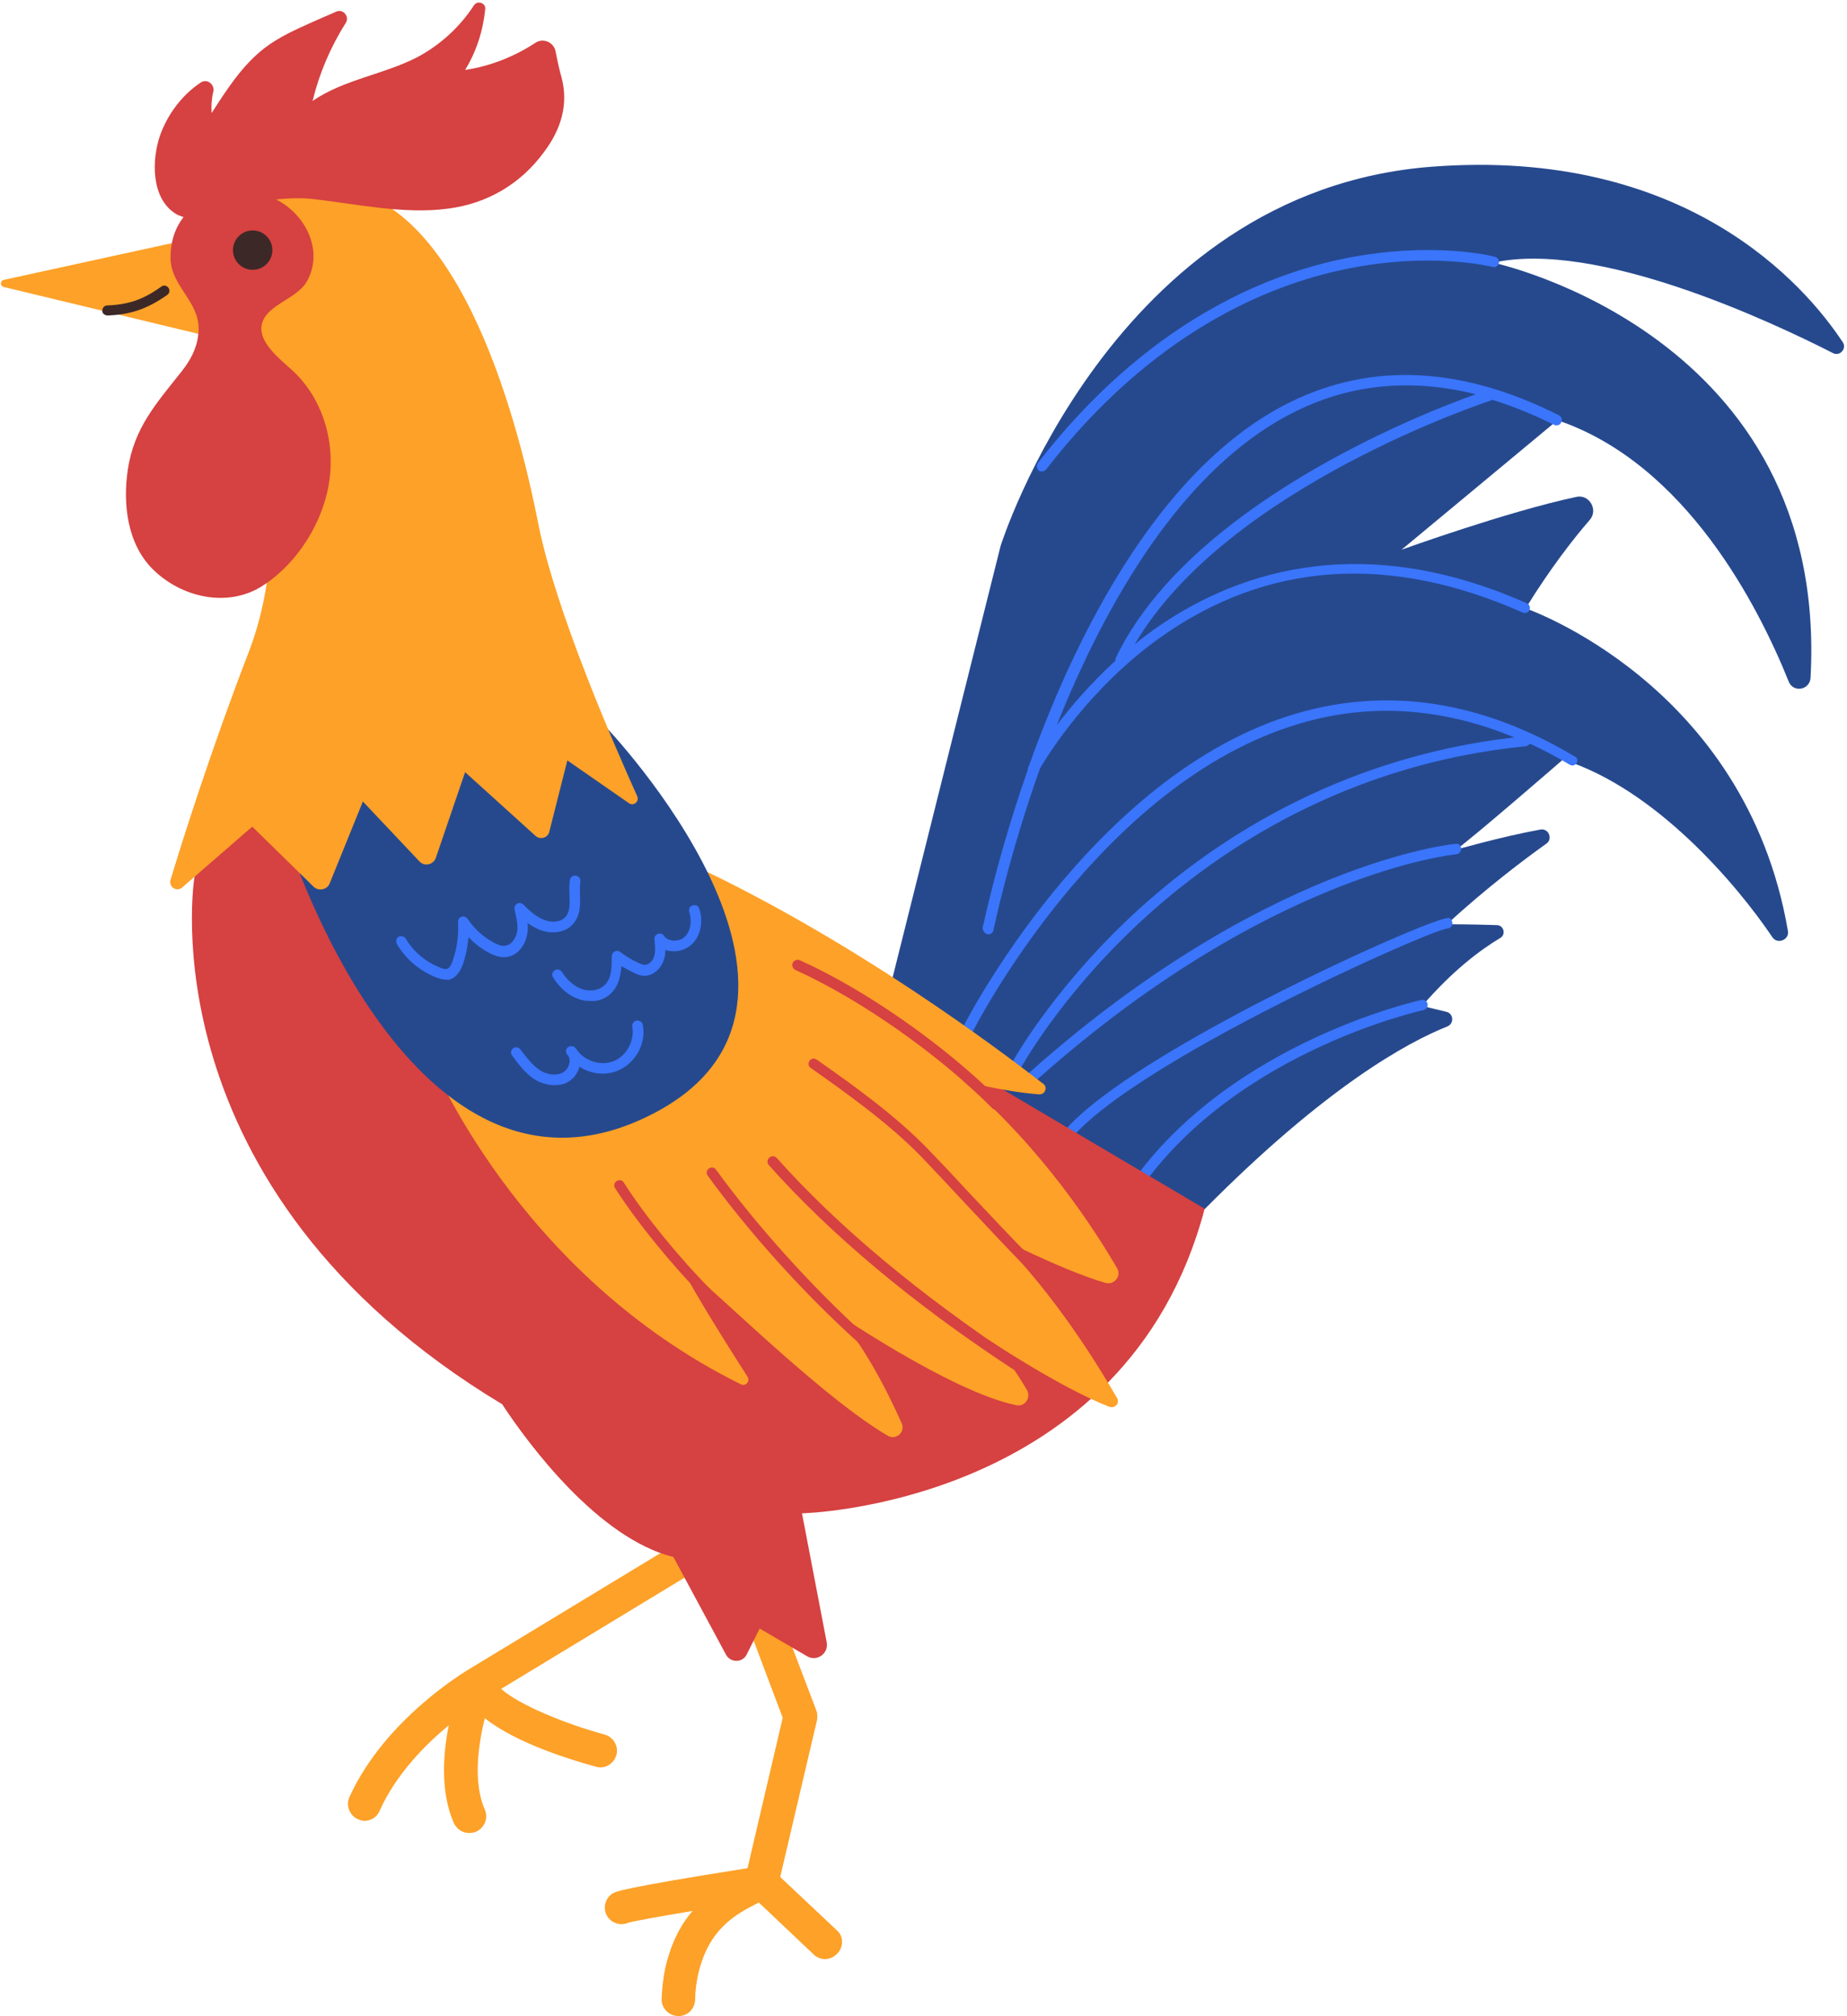
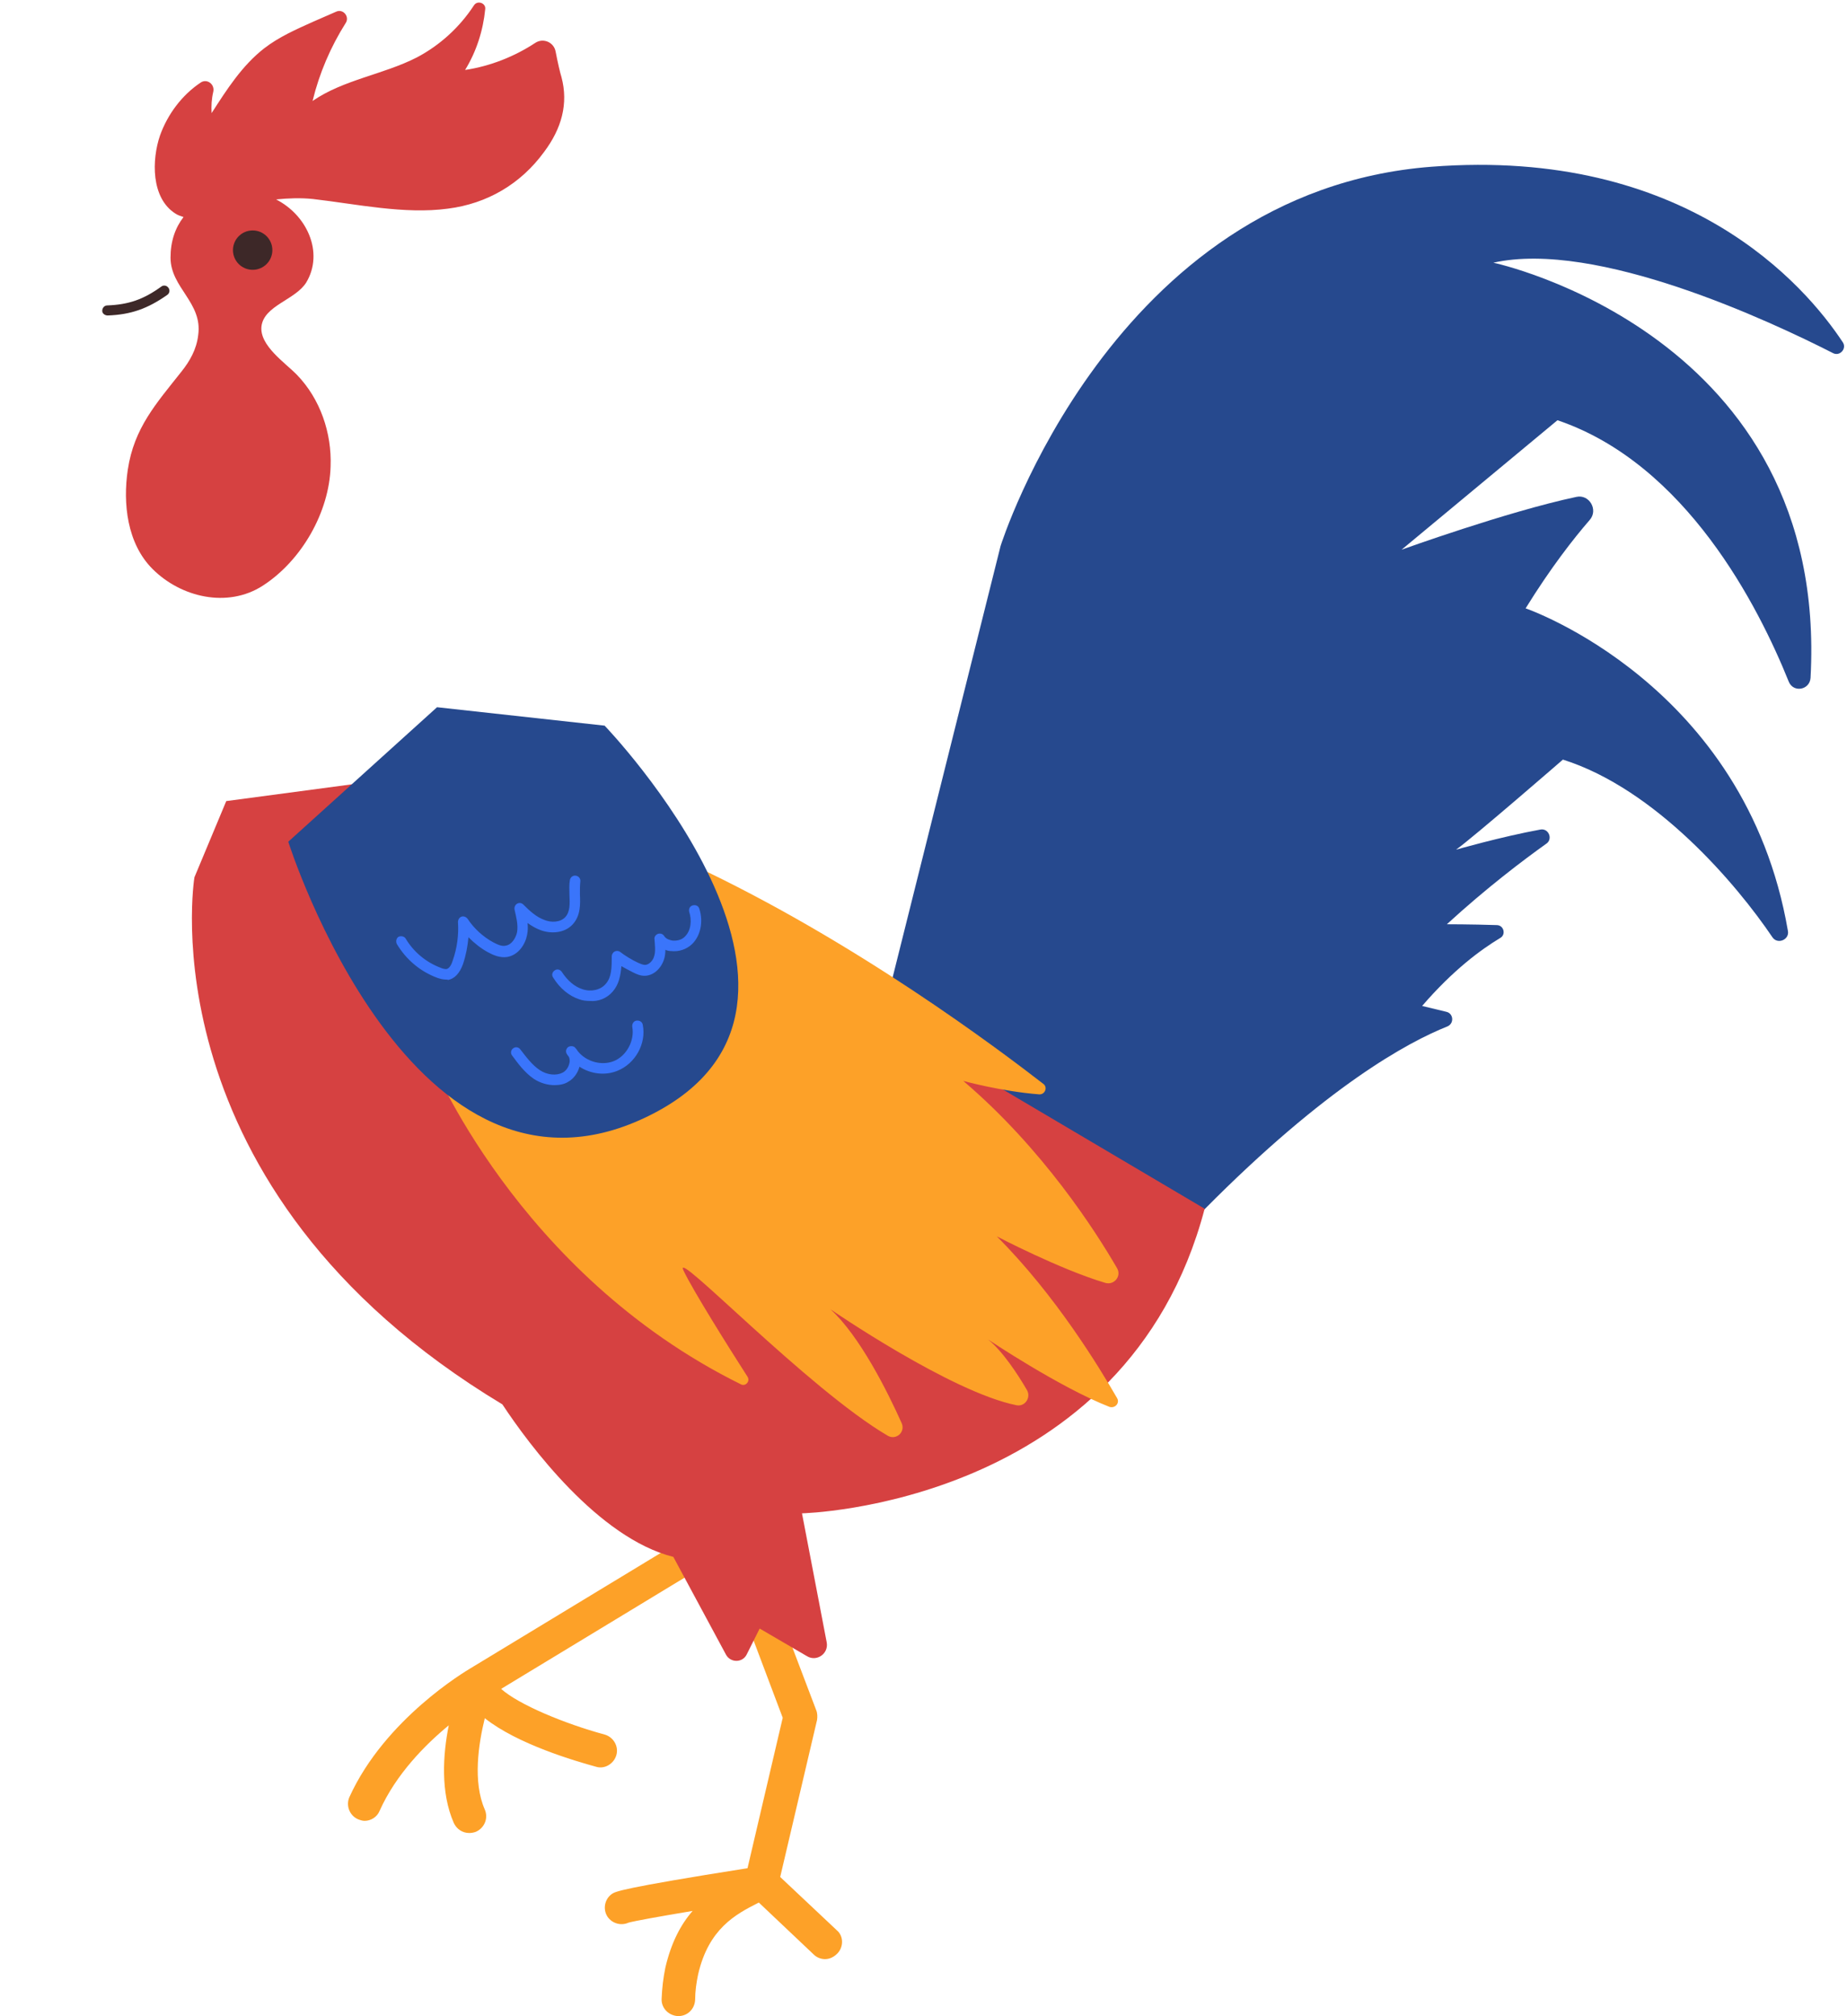
<svg xmlns="http://www.w3.org/2000/svg" height="481.2" preserveAspectRatio="xMidYMid meet" version="1.0" viewBox="-0.2 -0.4 440.8 481.2" width="440.8" zoomAndPan="magnify">
  <g id="change1_1">
    <path d="M207.7,253.4l30.9-123.5c0,0,26.6-84.6,102.8-90.5c60.9-4.7,89.3,28.4,98.2,41.9c1,1.5-0.7,3.4-2.3,2.6 c-14.9-7.6-56.5-27.1-81.1-21.6c0,0,80.2,17,75.7,99.1c-0.2,2.9-4.1,3.6-5.2,0.9c-7.2-17.9-24.5-52-55.2-62.4l-37.2,30.9 c0,0,25.2-9.1,41.7-12.6c3.1-0.7,5.3,3.1,3.2,5.5c-3.9,4.5-9.3,11.4-15.3,21.1c0,0,52.5,18,62.6,77c0.4,2.1-2.5,3.3-3.7,1.5 c-8.5-12.6-27.8-35.4-50-42.4c0,0-21.3,18.5-25.5,21.5c0,0,10.8-3.1,20.1-4.8c2-0.4,3.1,2.3,1.4,3.4c-5.6,4-14.2,10.5-23.7,19.2 c0,0,5.9,0,11.9,0.2c1.7,0,2.3,2.3,0.8,3.1c-4.5,2.7-11.2,7.6-18.6,16.2l5.8,1.4c1.7,0.4,1.9,2.8,0.2,3.5 c-9.3,3.7-28.8,14.2-58,43.7l-30.4,8.9L207.7,253.4z" fill="#26498e" />
  </g>
  <g id="change2_1">
-     <path d="M235.5,222.6c0.1,0,0.2,0,0.2,0c0.6,0,1.1-0.4,1.2-1c0.1-0.4,3.5-17.2,11.1-38.6c2.2-3.7,11.8-19.1,28.5-31.1 c25.5-18.2,54.7-20.3,86.7-6.1c0.6,0.3,1.4,0,1.6-0.6c0.3-0.6,0-1.4-0.6-1.6c-41-18.2-71.1-6.5-89.2,6.4c-1.5,1.1-3,2.2-4.4,3.4 c22-37.6,84.4-58,85-58.2c0.1,0,0.2-0.1,0.3-0.2c4.8,1.5,9.8,3.5,14.8,6c0.6,0.3,1.4,0.1,1.7-0.6c0.3-0.6,0.1-1.4-0.6-1.7 c-23-11.6-44.5-12.7-63.9-3.2c-27.9,13.6-46.4,47.1-57.1,72.8c-2,4.8-3.8,9.5-5.4,14c-0.1,0.2-0.2,0.4-0.2,0.4 c-0.1,0.2-0.1,0.4-0.1,0.6c-7.4,21.1-10.7,37.6-10.8,37.8C234.4,221.8,234.8,222.4,235.5,222.6z M309.2,97.7 c13.2-6.5,27.6-7.8,42.8-4c-13.5,4.8-68.4,26.5-85.9,62.9c-0.1,0.2-0.1,0.5-0.1,0.7c-5.9,5.4-10.6,10.9-14,15.4 C263.4,144.2,281.8,111.1,309.2,97.7z M247.7,111.9c-0.5-0.4-0.6-1.2-0.2-1.8c25.8-33.3,54-44.9,73.2-48.8 c20.8-4.2,35.3-0.6,35.9-0.4c0.7,0.2,1.1,0.9,0.9,1.5c-0.2,0.7-0.8,1.1-1.5,0.9c-0.1,0-14.6-3.7-34.9,0.5 c-18.7,3.8-46.3,15.2-71.6,47.8c-0.2,0.3-0.6,0.5-1,0.5C248.2,112.2,247.9,112.1,247.7,111.9z M376.1,181.7 c-0.4,0.6-1.1,0.8-1.7,0.4c-3.2-1.9-6.4-3.6-9.5-5c-0.2,0.3-0.5,0.5-0.9,0.6c-43.3,4.3-73.8,25.1-91.8,41.7 c-19.5,18-28.9,35.3-29,35.5c-0.2,0.4-0.7,0.7-1.1,0.7c-0.2,0-0.4,0-0.6-0.1c-0.6-0.3-0.8-1.1-0.5-1.7c0.1-0.2,9.6-17.7,29.4-36.1 c17.9-16.6,48.1-37.2,90.8-42.1c-17.2-7.1-34.4-8.3-51.2-3.3c-48,14.1-77.9,73.2-78.2,73.8c-0.2,0.4-0.7,0.7-1.1,0.7 c-0.2,0-0.4,0-0.6-0.1c-0.6-0.3-0.9-1.1-0.6-1.7c0.3-0.6,30.7-60.7,79.7-75.1c21.9-6.4,44.2-3,66.5,10.3 C376.2,180.3,376.4,181.1,376.1,181.7z M348.5,202.1c0.1,0.7-0.5,1.3-1.1,1.4c-0.4,0-45.6,4.4-102,55.5c-0.2,0.2-0.5,0.3-0.8,0.3 c-0.3,0-0.7-0.1-0.9-0.4c-0.5-0.5-0.4-1.3,0.1-1.8c57.2-51.7,103-56.1,103.5-56.1C347.9,200.9,348.5,201.4,348.5,202.1z M346.4,220.2c-0.1,0.6-0.6,1-1.2,1c0,0,0,0,0,0c-5.7,0.9-91,39.1-92.9,56.1c-0.1,0.6-0.6,1.1-1.2,1.1c0,0-0.1,0-0.1,0 c-0.7-0.1-1.2-0.7-1.1-1.4c0.5-4.3,4.9-9.6,13.5-16c24.3-18.3,77.9-42.3,82.1-42.3c0,0,0.1,0,0.1,0 C346.1,218.8,346.5,219.5,346.4,220.2z M340.5,239.2c0.1,0.7-0.3,1.3-1,1.5c-0.5,0.1-47.8,10.5-70,46.4c-0.2,0.4-0.6,0.6-1.1,0.6 c-0.2,0-0.5-0.1-0.7-0.2c-0.6-0.4-0.8-1.1-0.4-1.7c22.9-36.8,71.2-47.4,71.6-47.5C339.7,238.1,340.3,238.5,340.5,239.2z" fill="#3a75fb" />
-   </g>
+     </g>
  <g id="change3_1">
    <path d="M199.6,465.9c-0.8,0.8-1.8,1.3-2.9,1.3c-1,0-2-0.4-2.7-1.1l-13.1-12.4c-0.1,0-0.1,0.1-0.2,0.1 c-5.3,2.7-11.8,6.1-14.3,17.1c-0.4,1.9-0.7,4-0.7,6c-0.1,2.2-1.8,3.9-4,3.9c0,0-0.1,0-0.1,0c-2.2-0.1-4-1.9-3.9-4.1 c0.1-2.6,0.4-5.1,0.9-7.5c1.4-6,3.7-10.3,6.5-13.5c-7.8,1.3-13.9,2.4-15.3,2.8c-1.8,0.8-3.9,0.2-5-1.4c-1.2-1.8-0.7-4.3,1.1-5.5 c0.8-0.5,1.9-1.3,32.3-6.1l8.4-35.9l-10.1-26.8c-0.8-2.1,0.3-4.4,2.3-5.2c2.1-0.8,4.4,0.3,5.2,2.3l10.6,27.9 c0.3,0.7,0.3,1.6,0.2,2.3l-8.8,37.5l13.6,12.8C201.1,461.7,201.2,464.3,199.6,465.9z M146.9,418.5c0.6-2.1-0.7-4.3-2.8-4.9 c-9.6-2.6-20.6-7.2-24.7-10.9l50.3-30.5c1.9-1.1,2.5-3.6,1.3-5.5c-1.1-1.9-3.6-2.5-5.5-1.3l-53.6,32.5c-0.8,0.5-20.2,11.9-28.7,30.6 c-0.9,2,0,4.4,2,5.3c0.5,0.2,1.1,0.4,1.6,0.4c1.5,0,3-0.9,3.6-2.4c3.9-8.7,10.8-15.7,16.5-20.4c-1.4,7-2,16,1.2,23.3 c0.7,1.5,2.1,2.4,3.7,2.4c0.5,0,1.1-0.1,1.6-0.3c2-0.9,3-3.2,2.1-5.3c-2.9-6.6-1.5-15.7,0-21.8c7.8,6.2,21.5,10.2,26.6,11.6 C144.1,421.9,146.3,420.6,146.9,418.5z" fill="#fda128" />
  </g>
  <g id="change4_1">
    <path d="M191.2,360.8l5.9,30.8c0.5,2.7-2.4,4.7-4.7,3.3l-11.3-6.6l-3.1,6.2c-1,2-3.8,2-4.9,0.1l-12.6-23.4l0,0 c-17.9-4.5-34.4-26.7-40.8-36.4C34,283.2,46.2,209,46.2,209l7.6-18.2l88.4-11.8l10.6,29.6l134.5,79.5 C268.6,359.1,191.2,360.8,191.2,360.8z" fill="#d64141" />
  </g>
  <g id="change4_2">
-     <path d="M160.5,371.2c-17.9-4.5-34.4-26.7-40.8-36.4c8.7,5.2,18.4,10.3,29.3,14.9L160.5,371.2z" fill="#d64141" />
-   </g>
+     </g>
  <g id="change3_2">
    <path d="M165,206c38.9,18.2,73.2,44.1,83.8,52.3c1.1,0.8,0.4,2.6-1,2.5c-9-0.7-18.1-3.2-18.1-3.2 c19,16.2,31.6,35.9,36.7,44.7c1.1,1.9-0.7,4.1-2.8,3.5c-10.8-3.2-25.9-11.1-25.9-11.1c14.1,14.1,24.6,31.5,28.7,38.6 c0.7,1.2-0.5,2.5-1.8,2.1c-12-4.7-29-16.1-29-16.1c3.4,2.7,7.1,8.3,9.3,12.1c1,1.8-0.5,4-2.5,3.6c-15.6-3.1-44.4-22.9-44.4-22.9 c7,6.4,13.6,19.6,17,27.2c0.9,2.1-1.3,4.1-3.3,3c-19.1-11.2-51.4-45.2-48.8-39.5c2.2,4.7,11,18.7,15.3,25.4c0.7,1.1-0.5,2.4-1.6,1.8 c-53.6-26.5-74.2-78-74.2-78L165,206z" fill="#fda128" />
  </g>
  <g id="change1_2">
    <path d="M104.1,168.4l40,4.4c0,0,63.6,66.2,11.2,92.8c-57,29-86.7-65.1-86.7-65.1L104.1,168.4z" fill="#26498e" />
  </g>
  <g id="change3_3">
-     <path d="M53.1,75.1l-5.9,4.2L0.7,68.1c-0.9-0.2-0.9-1.5,0-1.7l41.2-9L53.1,75.1z M59.7,89.4c0,1,11.4,34.9-0.6,66 c-8.8,22.8-15.6,44.3-18.6,54.2c-0.5,1.7,1.5,3,2.8,1.8L60,196.9l14.6,14.3c1.2,1.2,3.3,0.8,3.9-0.8l7.9-19.5l13.5,14.3 c1.2,1.3,3.3,0.8,3.9-0.8l7-20.5l16.8,15.2c1.1,1,3,0.5,3.3-1l4.3-17l14.7,10.2c1.1,0.8,2.5-0.4,2-1.6 c-5.3-11.8-19.6-44.4-23.7-65.4c-5.1-26-20-81.8-52-79.9S59.7,89.4,59.7,89.4z" fill="#fda128" />
-   </g>
+     </g>
  <g>
    <g id="change4_4">
      <path d="M129.7,35.8c-5.6,7.7-13.6,12.4-23,13.6c-10.4,1.4-21.8-1.1-32.2-2.3c-2.9-0.3-5.8-0.2-8.8,0.1 c3.5,1.8,6.4,4.8,7.9,8.5c1.5,3.7,1.4,7.8-0.7,11.3c-2.6,4.2-10.1,5.5-10.7,10.5c-0.5,4.6,5.7,8.7,8.5,11.6 c5.5,5.7,8.3,13.8,8,21.8c-0.3,10.9-6.9,22.5-16.2,28.5c-8.4,5.4-19.5,2.8-26.3-4c-6.1-6.1-7.1-15.7-5.9-23.7 c1.5-10,6.8-15.8,12.8-23.4c2-2.5,3.6-5.3,4-8.7c1.1-7.8-6.6-11.3-6.6-18.5c0-3.9,1.1-7.1,3.1-9.7c-0.6-0.2-1.3-0.4-1.9-0.8 c-5.9-3.7-5.7-12.9-3.7-18.7c1.8-5,5.2-9.6,9.7-12.6c1.5-1,3.4,0.4,3,2.2c-0.4,1.7-0.5,3.4-0.4,5.1c3.6-5.6,7.3-11.4,12.6-15.5 c3.5-2.7,7.6-4.5,11.6-6.3l5.5-2.4c1.7-0.8,3.3,1.2,2.3,2.7c-3.6,5.7-6.3,12-7.9,18.6c7.4-5.1,16.9-6.3,24.9-10.4 c5.5-2.9,10.2-7.2,13.6-12.4c0.8-1.3,2.9-0.6,2.7,0.9c-0.5,5.1-2.1,10.1-4.8,14.5c6-0.9,11.8-3.2,16.8-6.5 c1.9-1.2,4.4-0.1,4.8,2.1c0.5,2.6,1.1,5.2,1.4,6.1C135.5,24.4,133.8,30.3,129.7,35.8z" fill="#d64141" />
    </g>
  </g>
  <g id="change5_1">
    <path d="M64.8,59.3c0,2.6-2.1,4.7-4.7,4.7s-4.7-2.1-4.7-4.7s2.1-4.7,4.7-4.7S64.8,56.7,64.8,59.3z M25.5,74.9 C31,74.7,35,73.3,39.7,70c0.6-0.4,0.7-1.2,0.3-1.7c-0.4-0.6-1.2-0.7-1.7-0.3c-4.3,3.1-7.8,4.3-12.9,4.5c-0.7,0-1.2,0.6-1.2,1.3 C24.2,74.4,24.8,74.9,25.5,74.9C25.5,74.9,25.5,74.9,25.5,74.9z" fill="#3d2828" />
  </g>
  <g id="change4_3">
-     <path d="M168.8,309.8c-0.3,0-0.6-0.1-0.9-0.4c-7.9-8-16.1-18.1-21.3-26.2c-0.4-0.6-0.2-1.4,0.4-1.7 c0.6-0.4,1.4-0.2,1.7,0.4c5.1,8,13.2,17.9,21,25.8c0.5,0.5,0.5,1.3,0,1.8C169.5,309.7,169.1,309.8,168.8,309.8z M206.5,320.2 c0.5-0.5,0.4-1.3-0.1-1.8c-13.1-11.9-26.1-26.4-35.7-39.6c-0.4-0.6-1.2-0.7-1.7-0.3c-0.6,0.4-0.7,1.2-0.3,1.7 c9.7,13.4,22.8,28,36.1,40c0.2,0.2,0.5,0.3,0.8,0.3C206,320.6,206.3,320.5,206.5,320.2z M243.5,326.1c0.4-0.6,0.2-1.4-0.4-1.7 c-23.8-15.8-43.3-32-57.9-48.4c-0.5-0.5-1.2-0.6-1.8-0.1c-0.5,0.5-0.6,1.2-0.1,1.8c14.7,16.5,34.3,33,58.4,48.8 c0.2,0.1,0.5,0.2,0.7,0.2C242.8,326.6,243.2,326.4,243.5,326.1z M246.5,302.2c0.5-0.5,0.5-1.3,0-1.8c-5-5-10.3-10.7-15.5-16.2 c-3.3-3.6-6.5-7-9.6-10.2c-8-8.3-18.3-15.6-26.7-21.5c-0.6-0.4-1.3-0.3-1.7,0.3c-0.4,0.6-0.3,1.3,0.3,1.7c8.2,5.8,18.4,13,26.3,21.1 c3,3.2,6.2,6.5,9.5,10.1c5.2,5.5,10.5,11.3,15.5,16.3c0.2,0.2,0.6,0.4,0.9,0.4C245.9,302.5,246.2,302.4,246.5,302.2z M238.5,264.1 c0.5-0.5,0.5-1.3,0-1.8c-12.9-13-32-26.4-47.8-33.5c-0.6-0.3-1.4,0-1.7,0.6c-0.3,0.6,0,1.4,0.6,1.7c15.5,7,34.3,20.2,47,33 c0.2,0.2,0.6,0.4,0.9,0.4C238,264.5,238.3,264.3,238.5,264.1z" fill="#d64141" />
-   </g>
+     </g>
  <g id="change2_2">
    <path d="M106.2,233.4c-0.7,0-1.4-0.2-2-0.4c-4.1-1.5-7.5-4.4-9.7-8.1c-0.3-0.6-0.1-1.4,0.4-1.7c0.6-0.3,1.4-0.1,1.7,0.4 c1.9,3.2,4.9,5.7,8.4,7c0.4,0.2,1,0.3,1.3,0.3c0.8-0.1,1.3-1.2,1.6-2.2c1-2.9,1.4-6,1.2-9c0-0.6,0.3-1.1,0.8-1.3 c0.5-0.2,1.1,0,1.5,0.5c1.5,2.3,3.7,4.3,6.1,5.6c1.3,0.7,2.2,1,3,0.8c1.4-0.2,2.4-1.8,2.7-3.2c0.3-1.8-0.2-3.6-0.6-5.4 c-0.1-0.5,0.1-1.1,0.6-1.4c0.5-0.3,1.1-0.2,1.5,0.2c1.5,1.5,3.1,3,5.1,3.7c1.5,0.6,3.7,0.6,4.9-0.7c1.2-1.3,1.1-3.3,1-5.4 c0-1.1-0.1-2.3,0.1-3.4c0.1-0.7,0.7-1.2,1.4-1.1c0.7,0.1,1.2,0.7,1.1,1.4c-0.1,0.9-0.1,1.9-0.1,3c0.1,2.4,0.2,5.1-1.7,7.2 c-2,2.2-5.3,2.3-7.7,1.4c-1.1-0.4-2.1-1-3.1-1.7c0.1,0.9,0.1,1.8-0.1,2.8c-0.4,2.2-2,4.8-4.7,5.3c-1.8,0.3-3.5-0.5-4.6-1.1 c-1.7-0.9-3.3-2.2-4.7-3.6c-0.2,2.2-0.6,4.3-1.3,6.4c-0.8,2.2-2,3.5-3.6,3.8C106.7,233.4,106.4,233.4,106.2,233.4z M135.4,257.8 c1.3-0.7,2.3-2.1,2.7-3.6c2.6,1.7,6,2.2,9,1c4.3-1.7,7-6.5,6.1-11c-0.1-0.7-0.8-1.1-1.5-1c-0.7,0.1-1.1,0.8-1,1.5 c0.6,3.3-1.4,7-4.5,8.2c-2.9,1.1-6.5,0.1-8.5-2.4c-0.2-0.3-0.4-0.6-0.6-0.8c-0.4-0.5-1.2-0.5-1.7-0.2c-0.5,0.4-0.7,1.1-0.3,1.7 c0.1,0.2,0.3,0.4,0.5,0.7c0.2,0.5,0.2,1.1,0.1,1.4c-0.2,1-0.8,1.9-1.6,2.3c-1.5,0.8-3.7,0.6-5.5-0.6c-1.8-1.2-3.2-3.1-4.6-4.9 c-0.4-0.6-1.2-0.7-1.7-0.3c-0.6,0.4-0.7,1.2-0.3,1.7c1.4,1.9,3,4.1,5.2,5.6c1.5,1,3.3,1.5,4.9,1.5 C133.3,258.6,134.5,258.4,135.4,257.8z M146,236.3c1.5-1.7,1.9-3.8,2.1-6.1c0.9,0.5,1.8,1,2.8,1.5c0.8,0.4,1.7,0.8,2.7,0.8 c0,0,0,0,0,0c2,0,3.8-1.5,4.6-3.7c0.3-0.8,0.4-1.7,0.4-2.5c0.4,0.2,0.9,0.3,1.4,0.3c1.8,0.2,3.6-0.4,4.9-1.6c2.1-2,2.8-5.4,1.8-8.5 c-0.2-0.7-0.9-1-1.6-0.8c-0.7,0.2-1,0.9-0.8,1.6c0.6,1.8,0.5,4.4-1.1,5.9c-0.7,0.7-1.8,1-2.9,0.9c-0.5-0.1-1.5-0.3-2-1.1 c-0.3-0.5-0.9-0.7-1.5-0.5c-0.5,0.2-0.9,0.7-0.8,1.3c0.1,1.4,0.3,2.9-0.1,4.1c-0.3,1-1.2,2-2.2,2c0,0,0,0,0,0 c-0.5,0-1.1-0.3-1.6-0.5c-1.5-0.7-3-1.6-4.3-2.6c-0.4-0.3-0.9-0.3-1.3-0.1c-0.4,0.2-0.7,0.7-0.7,1.1c0,2.6,0,5.1-1.5,6.7 c-1.2,1.4-3.5,1.9-5.5,1.2c-1.9-0.6-3.6-2.1-4.9-4.1c-0.4-0.6-1.1-0.8-1.7-0.4c-0.6,0.4-0.8,1.1-0.4,1.7c1.6,2.6,3.8,4.4,6.2,5.2 c0.8,0.3,1.7,0.4,2.5,0.4C142.6,238.7,144.6,237.9,146,236.3z" fill="#3a75fb" />
  </g>
</svg>